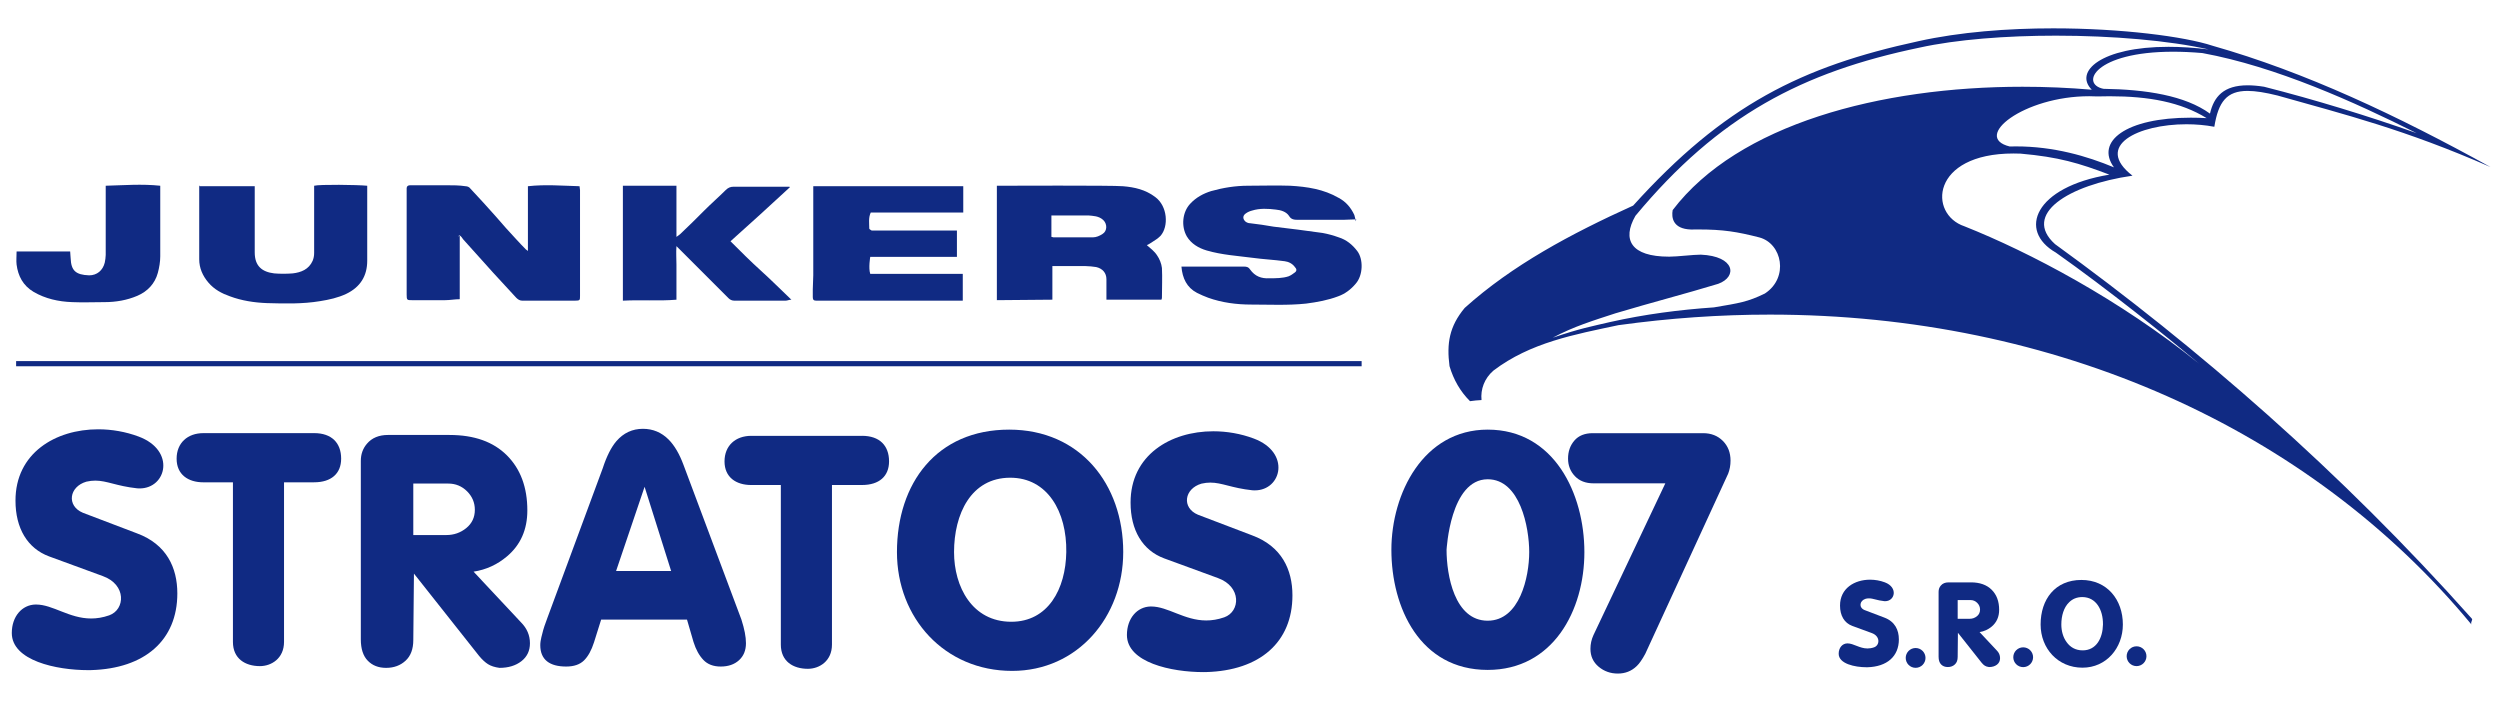
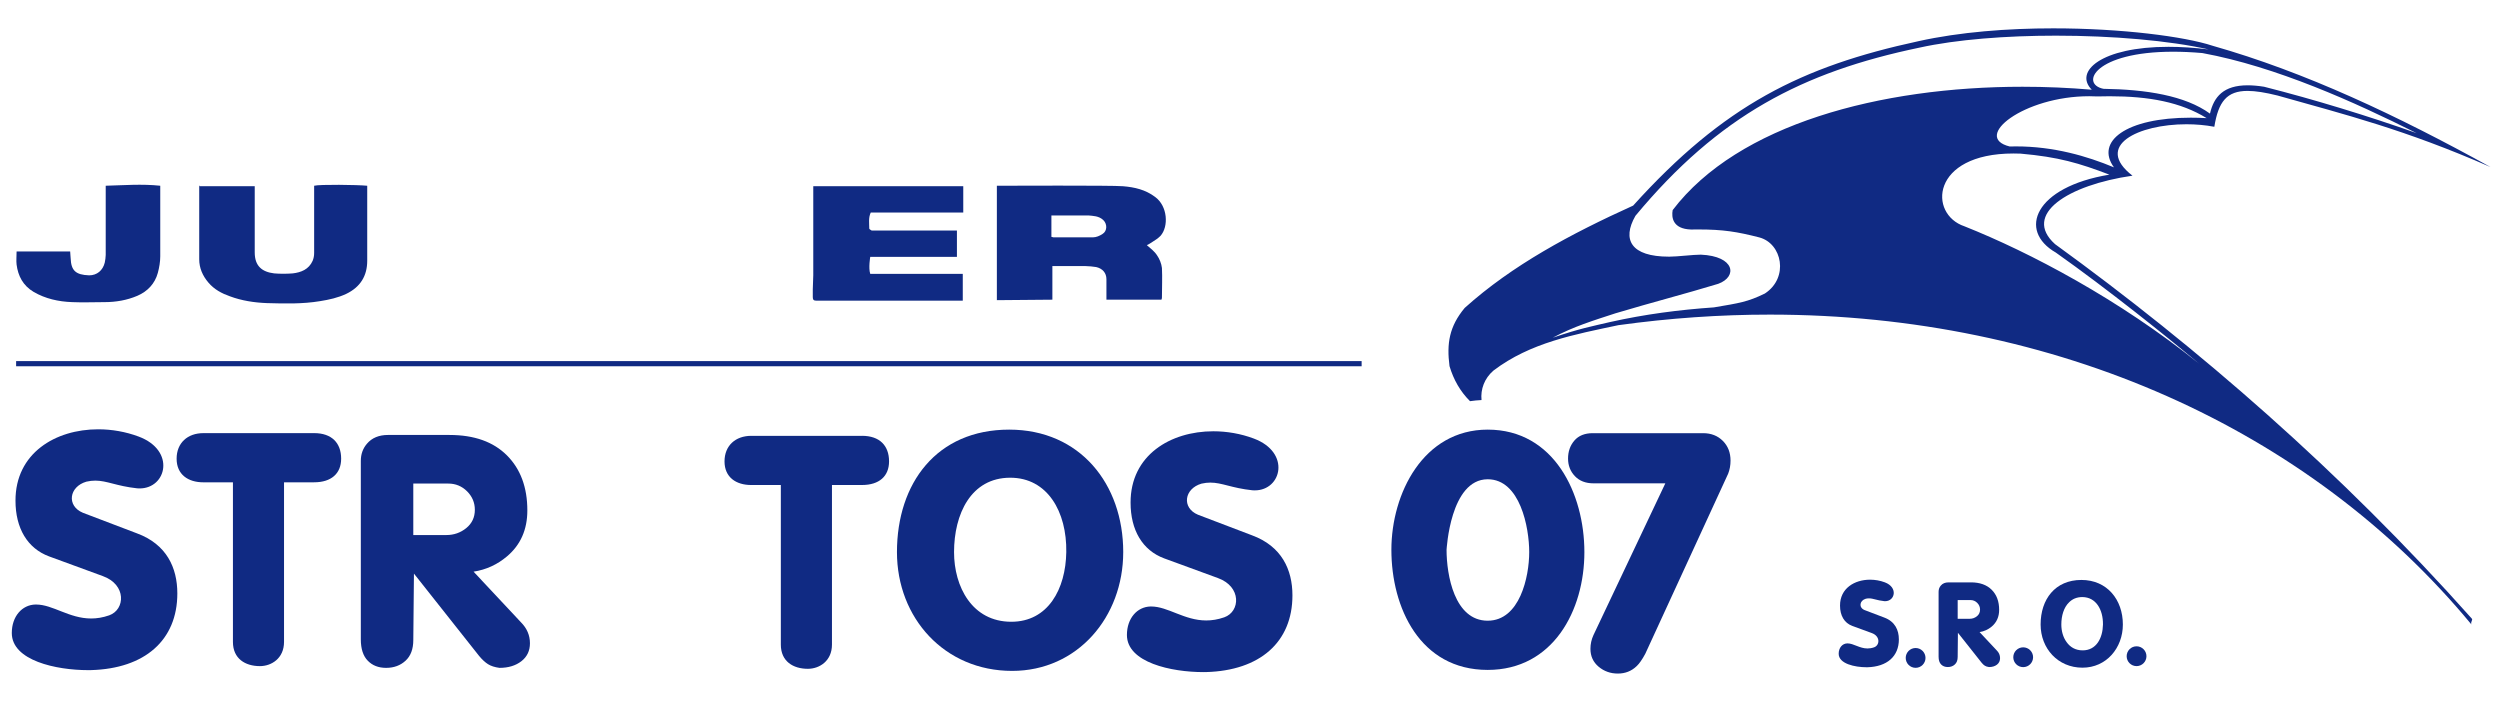
<svg xmlns="http://www.w3.org/2000/svg" version="1.1" viewBox="0 0 483.786 136.417">
  <defs>
    <style>
      .cls-1 {
        fill: #102a83;
      }
    </style>
  </defs>
  <g>
    <g id="Calque_1">
      <path class="cls-1" d="M428.505,24.532c.78-4.855,2.41-6.939,6.427-6.939,1.552,0,3.458.311,5.805.893,13.115,3.703,24.616,6.562,41.221,13.844-18.074-9.98-35.793-18.365-53.792-23.475-5.456-1.797-17.619-3.369-30.832-3.369-8.791,0-18.051.697-26.107,2.491-22.6,4.892-37.642,12.376-55.189,31.811-12.059,5.462-23.409,11.532-32.597,19.801-2.997,3.596-3.504,6.896-2.94,11.261.791,2.641,2.072,4.896,3.968,6.784.726-.106,1.468-.181,2.229-.218-.214-2.07.554-4.195,2.305-5.702,7.144-5.43,15.713-6.988,24.181-8.788,9.919-1.373,19.715-2.044,29.338-2.044,55.174.003,104.409,22.067,135.742,59.971-.242-.432.302-.878.081-1.126-25.422-28.532-53.078-52.485-80.671-72.488-6.361-5.739,2.459-11.434,14.993-13.242-7.506-5.799,1.111-9.951,10.443-9.951,1.808,0,3.645.155,5.396.487ZM467.644,25.765c-9.179-3.265-19.816-6.519-29.508-8.978-1.183-.19-2.237-.279-3.179-.279-4.656,0-6.539,2.191-7.296,5.479-4.809-3.501-12.396-4.679-20.619-4.8-4.59-.939-1.713-7.178,13.478-7.178,1.728,0,3.619.081,5.672.259,14.296,2.626,29.479,9.502,41.451,15.497ZM341.537,56.796c-3.357,1.641-4.967,1.857-9.862,2.686-6.718.466-13.334,1.322-20.092,2.836-3.519.829-5.813,1.229-11.1,3.032,4.022-2.168,7.915-3.34,12.128-4.719,7.083-2.119,13.498-3.763,19.888-5.707,3.781-1.382,3.242-5.361-3.366-5.644-1.515,0-4.518.386-6.061.386h-.121c-7.308,0-9.13-3.268-6.47-7.904,16.127-19.407,32.324-27.82,54.941-32.54,7.213-1.589,16.801-2.321,26.421-2.321,10.956,0,21.952.947,29.56,2.663-2.839-.348-5.433-.504-7.777-.504-13.012,0-18.333,4.8-14.837,8.301-4.428-.38-8.923-.573-13.415-.573-27.521,0-55.036,7.265-67.688,23.867-.251,1.391-.029,3.645,3.556,3.76.478-.009.936-.012,1.373-.012,4.881,0,7.55.446,11.817,1.535,4.446,1.157,5.785,7.794,1.106,10.855ZM397.834,48.877c9.977,7.043,21.777,16.502,27.717,21.5-15.407-12.422-32.77-21.561-45.396-26.582-7.014-2.335-6.565-14.092,9.476-14.092.443,0,.896.009,1.362.026,7.377.651,11.33,1.831,17.204,4.066-14.506,2.396-17.76,10.841-10.363,15.082ZM409.081,32.387c-5.189-2.171-11.659-4.057-18.938-4.057-.412,0-.823.006-1.241.017-7.322-1.8,2.661-9.726,15.399-9.726.51,0,1.019.014,1.538.04.818-.023,1.624-.035,2.413-.035,7.619,0,13.752,1.143,18.768,4.236-1.071-.06-2.102-.089-3.092-.089-12.543,0-18.483,4.61-14.846,9.614Z" />
      <path class="cls-1" d="M91.642,110.625c2.424-.377,4.575-1.359,6.456-2.948,2.632-2.217,3.95-5.18,3.95-8.9,0-4.472-1.319-8.022-3.95-10.654-2.638-2.635-6.329-3.95-11.097-3.95v-.003h-11.912c-1.754,0-3.115.562-4.074,1.69-.795.924-1.192,2.027-1.192,3.326v34.538c0,1.84.449,3.219,1.35,4.138.895.921,2.076,1.379,3.542,1.379,1.503,0,2.756-.458,3.758-1.379,1.005-.919,1.506-2.257,1.506-4.011l.124-12.851,12.6,15.92c.587.711,1.163,1.244,1.725,1.601.564.357,1.307.596,2.226.72,1.713,0,3.127-.426,4.233-1.281,1.109-.858,1.664-2.021,1.664-3.481,0-1.546-.587-2.905-1.756-4.074l-9.151-9.778ZM86.373,103.539h-6.395v-9.963h6.769c1.422,0,2.635.501,3.64,1.5,1.002,1.005,1.503,2.197,1.503,3.576,0,1.46-.556,2.64-1.661,3.539-1.106.898-2.393,1.348-3.855,1.348Z" />
      <path class="cls-1" d="M233.413,130.055c10.369-.288,16.692-5.767,16.692-14.843,0-4.987-2.09-9.513-7.829-11.624l-10.455-3.982c-3.185-1.333-2.675-5.036.682-6.015.619-.141,1.178-.202,1.716-.202,2.257,0,4.1,1.054,8.117,1.486.164.014.323.02.478.02,5.212,0,7.02-7.334-.187-10.032-2.508-.939-5.194-1.405-7.832-1.405-8.275,0-16.038,4.613-16.012,13.818,0,5.289,2.283,9.211,6.496,10.775l10.397,3.807c4.624,1.67,4.348,6.499,1.238,7.599-1.247.435-2.401.61-3.484.61-4.264,0-7.409-2.704-10.668-2.704h-.112c-2.6.058-4.575,2.292-4.575,5.517,0,5.341,8.624,7.181,14.788,7.181.187,0,.369-.003.55-.006Z" />
      <path class="cls-1" d="M217.361,106.842c0-13.193-8.385-23.703-22.065-23.703-14.034,0-21.719,10.351-21.722,23.703,0,12.77,9.211,22.986,22.286,22.986,12.681,0,21.5-10.449,21.5-22.986ZM195.702,120.32c-7.581,0-11.083-6.784-11.08-13.478,0-7.337,3.254-14.397,10.878-14.397,7.201,0,10.965,6.579,10.841,14.397-.109,7.147-3.521,13.478-10.639,13.478Z" />
      <path class="cls-1" d="M172.045,89.287c0-3.058-1.831-4.95-5.226-4.95v.003h-21.443c-3.041,0-5.171,1.892-5.171,4.95,0,3.049,2.208,4.567,5.171,4.567h5.727v30.887c0,3.239,2.378,4.679,5.229,4.679,2.217,0,4.665-1.494,4.665-4.679v-30.89h5.822c3.306,0,5.226-1.687,5.226-4.567Z" />
-       <path class="cls-1" d="M143.476,119.897l-11.218-29.96c-.795-2.131-1.754-3.76-2.882-4.889-1.379-1.376-3.032-2.067-4.955-2.067-2.044,0-3.758.795-5.137,2.387-1.005,1.175-1.88,2.905-2.635,5.217l-10.717,28.978c-.504,1.339-.757,2.134-.818,2.384-.193.835-.561,1.889-.561,2.894,0,2.851,1.834,4.143,5.013,4.143,1.503,0,2.652-.395,3.447-1.181.795-.783,1.443-1.952,1.941-3.519l1.379-4.388h16.611l1.258,4.325c.458,1.463,1.094,2.623,1.912,3.481.812.855,1.929,1.281,3.354,1.281,1.463,0,2.64-.403,3.542-1.221.895-.815,1.345-1.912,1.345-3.291,0-.625-.072-1.313-.219-2.067-.147-.754-.366-1.589-.659-2.508ZM119.221,110.499l5.517-16.297,5.137,16.297h-10.654Z" />
      <path class="cls-1" d="M308.355,93.531h13.91l-13.91,29.375c-.392.861-.582,1.745-.582,2.649,0,1.425.527,2.577,1.584,3.464,1.057.884,2.295,1.325,3.717,1.325,1.425,0,2.632-.472,3.625-1.422.515-.475,1.077-1.273,1.682-2.396l16.047-34.872c.299-.777.455-1.615.455-2.522,0-1.552-.498-2.825-1.489-3.815-.993-.993-2.266-1.492-3.818-1.492h-21.351c-1.552,0-2.735.478-3.556,1.425-.821.947-1.229,2.113-1.229,3.496,0,1.333.441,2.465,1.325,3.395.884.927,2.082,1.391,3.591,1.391Z" />
      <path class="cls-1" d="M287.894,83.139c-12.479,0-18.641,12.381-18.641,23.254,0,11.137,5.488,23.245,18.641,23.245,12.638,0,18.707-11.494,18.707-22.796,0-11.299-5.851-23.703-18.707-23.703ZM287.894,120.116c-6.461,0-7.963-8.891-7.964-13.719,0,0-0.0.001-0.0.001v-.009c0,.002 0.0.005 0.0.007.019-.032.677-13.647,7.964-13.65,6.274,0,8.031,9.352,8.031,14.092,0,4.809-1.834,13.277-8.031,13.277Z" />
      <path class="cls-1" d="M66.018,88.765c0-3.055-1.831-4.95-5.232-4.95v.003h-21.437c-3.044,0-5.171,1.892-5.171,4.95,0,3.049,2.208,4.567,5.171,4.567h5.727v30.89c0,3.239,2.378,4.679,5.226,4.679,2.217,0,4.662-1.494,4.662-4.679v-30.893h5.822c3.311,0,5.232-1.687,5.232-4.567Z" />
      <path class="cls-1" d="M17.625,129.675c10.371-.288,16.692-5.767,16.692-14.84,0-4.99-2.09-9.519-7.829-11.63l-10.455-3.979c-3.185-1.336-2.678-5.036.682-6.018.622-.141,1.181-.202,1.719-.202,2.257,0,4.1,1.057,8.114,1.492.158.014.317.02.469.02,5.217,0,7.031-7.337-.184-10.037-2.505-.936-5.191-1.405-7.826-1.405-8.275,0-16.038,4.613-16.009,13.824,0,5.284,2.283,9.205,6.496,10.769l10.4,3.812c4.621,1.664,4.345,6.493,1.235,7.596-1.25.435-2.404.61-3.487.61-4.267,0-7.414-2.704-10.671-2.704h-.107c-2.6.06-4.581,2.295-4.581,5.517,0,5.341,8.609,7.181,14.771,7.181.193,0,.383-.003.57-.006Z" />
      <path class="cls-1" d="M386.44,128.622c.403-.314.602-.734.602-1.267,0-.561-.21-1.057-.636-1.48l-3.329-3.556c.881-.138,1.664-.495,2.35-1.071.956-.809,1.437-1.886,1.437-3.239,0-1.624-.481-2.917-1.437-3.873-.959-.959-2.303-1.44-4.037-1.44v.003h-4.328c-.642,0-1.137.204-1.486.619-.288.334-.429.734-.429,1.206v12.557c0,.665.161,1.166.487,1.5.331.337.757.501,1.29.501.547,0,1.005-.161,1.368-.501.366-.331.547-.818.547-1.457l.046-4.673,4.584,5.79c.207.259.42.455.625.582.207.132.472.219.809.262.622,0,1.134-.153,1.538-.464ZM382.565,119.252c-.403.325-.87.492-1.402.492h-2.324 0v-3.625h2.462c.515,0,.956.181,1.322.547.363.366.544.8.544,1.299,0,.53-.199.962-.602,1.287Z" />
      <path class="cls-1" d="M367.457,123.727c0-1.817-.76-3.461-2.848-4.23l-3.801-1.445c-1.157-.484-.973-1.831.248-2.188.222-.052.426-.072.619-.072.821,0,1.492.383,2.954.541.058.003.115.006.173.006,1.898,0,2.554-2.669-.069-3.651-.91-.34-1.886-.51-2.845-.51-3.009,0-5.834,1.676-5.816,5.027,0,1.923.829,3.346,2.361,3.916l3.781,1.385c1.679.605,1.578,2.358.449,2.761-.452.158-.872.222-1.264.222-1.552,0-2.698-.982-3.881-.982h-.043c-.944.02-1.664.832-1.664,2.004,0,1.944,3.138,2.612,5.379,2.612h.199c3.769-.107,6.07-2.096,6.07-5.396Z" />
      <path class="cls-1" d="M402.988,129.206c4.613,0,7.817-3.798,7.817-8.356,0-4.797-3.046-8.621-8.022-8.621-5.102,0-7.898,3.763-7.895,8.621,0,4.642,3.349,8.356,8.1,8.356ZM400.397,116.557c.628-.628,1.466-1.016,2.548-1.016,2.658,0,4.04,2.427,4.011,5.307-.055,2.658-1.293,5.007-3.93,5.007-1.414,0-2.442-.648-3.115-1.607-.682-.924-1.014-2.162-1.014-3.398,0-1.676.469-3.308,1.5-4.293Z" />
      <path class="cls-1" d="M413.454,125.068c-1.057,0-1.915.861-1.915,1.921,0,1.054.858,1.915,1.915,1.915,1.057,0,1.915-.861,1.915-1.915,0-1.06-.858-1.921-1.915-1.921Z" />
      <path class="cls-1" d="M391.517,129.1c1.054,0,1.915-.861,1.915-1.915,0-1.057-.861-1.918-1.915-1.918-1.057,0-1.918.861-1.918,1.918,0,1.054.861,1.915,1.918,1.915Z" />
      <path class="cls-1" d="M372.613,127.32c0-1.06-.858-1.921-1.915-1.921-1.057,0-1.915.861-1.915,1.921,0,1.051.858,1.915,1.915,1.915,1.057,0,1.915-.864,1.915-1.915Z" />
      <g id="Calque_1-2" data-name="Calque_1">
        <g>
-           <path class="cls-1" d="M88.967,45.65v12.25c-.942,0-1.885.188-2.827.188h-6.408c-.942,0-1.037,0-1.037-1.037v-20.637c0-.377.283-.565.66-.565h7.068c1.225,0,2.45,0,3.675.188.377,0,.754.188.942.471,1.696,1.79,3.298,3.581,4.9,5.371.66.754,1.319,1.508,1.979,2.262,1.319,1.414,2.544,2.827,3.864,4.146,0,0,.188.094.377.283v-11.402c0-3.487,0-.754,0-1.131,3.392-.377,6.596-.094,9.989,0,0,.283.094.471.094.754v20.449c0,.848,0,.942-.942.942h-10.272c-.471,0-.848-.283-1.131-.565-1.508-1.602-2.921-3.204-4.429-4.806-1.979-2.167-3.864-4.335-5.843-6.502-.188-.283-.377-.565-.66-.754-.094,0-.188.094-.377.188" />
          <path class="cls-1" d="M203.462,41.692v4.146c.188,0,.283.094.377.094h7.633c.66,0,1.319-.283,1.885-.66.942-.565.942-1.979.094-2.733-.848-.754-1.885-.754-2.827-.848h-7.162M192.625,35.944c1.979,0,22.522-.094,24.689.094,2.262.188,4.335.66,6.219,2.073,2.45,1.79,2.639,5.748,1.037,7.539-.471.471-1.037.848-1.508,1.131-.377.283-.754.471-1.131.66.754.66,1.508,1.225,1.979,1.979.471.66.848,1.602.942,2.45.094,1.885,0,3.769,0,5.654,0,.094,0,.283-.094.471h-10.648v-3.958c0-1.225-.754-2.073-1.979-2.356-.66-.094-1.414-.188-2.073-.188h-6.408v6.502c-1.225,0-9.518.094-10.743.094v-22.145h-.283Z" />
-           <path class="cls-1" d="M262.453,42.446c-.942,0-1.696.094-2.544.094h-8.764c-.754,0-1.319-.094-1.696-.754-.565-.848-1.602-1.131-2.544-1.225-1.508-.188-3.11-.283-4.617.188-.377.094-.848.283-1.225.565-.66.471-.565,1.131,0,1.602.283.188.565.283.848.283,1.508.188,3.016.377,4.523.66,3.11.377,6.314.754,9.518,1.225,1.037.188,2.073.471,3.11.848,1.508.471,2.639,1.414,3.581,2.639,1.225,1.602,1.131,4.712-.283,6.314-.942,1.131-2.073,1.979-3.392,2.45-1.979.754-4.052,1.131-6.219,1.414-3.581.377-7.162.188-10.648.188-2.827,0-5.654-.377-8.293-1.319-.754-.283-1.414-.565-2.167-.942-1.979-1.037-2.827-2.827-3.015-5.089h12.062c.565,0,.942.094,1.225.565.942,1.319,2.167,1.79,3.769,1.696,1.225,0,2.544,0,3.675-.377.471-.188.848-.471,1.225-.754s.377-.66,0-1.037c-.471-.66-1.225-1.037-1.979-1.131-2.073-.283-4.146-.377-6.219-.66-2.921-.377-5.937-.565-8.858-1.414-1.602-.471-3.015-1.319-3.864-2.733-1.131-1.979-.848-4.712.66-6.314,1.131-1.225,2.544-1.979,4.052-2.45,2.356-.66,4.712-1.037,7.162-1.037,2.733,0,5.466-.094,8.104,0,3.298.188,6.502.66,9.423,2.356,1.414.754,2.356,1.885,3.016,3.298.094.377.188.66.283,1.225" />
          <path class="cls-1" d="M38.646,36.038h10.648v12.816c0,2.639,1.414,3.769,3.769,4.052,1.131.094,2.356.094,3.581,0,1.602-.188,3.11-.754,3.864-2.45.188-.471.283-.942.283-1.508v-13.004c1.037-.283,8.387-.188,10.272,0v14.512c0,2.921-1.319,5.089-4.052,6.408-1.602.754-3.298,1.131-5.089,1.414-3.392.565-6.785.471-10.272.377-2.45-.094-4.9-.471-7.162-1.319-1.602-.565-3.015-1.319-4.146-2.639s-1.79-2.827-1.79-4.523v-13.664c0-4.523,0-.377,0-.66" />
          <path class="cls-1" d="M157.475,36.038h28.93v5.089h-17.905c-.471,1.037-.283,2.073-.283,3.11,0,.094.283.283.471.377h16.491v5.089h-16.774s-.377,2.167,0,3.298h17.905v5.183h-28.365c-.471,0-.66-.188-.66-.66v-1.508c0-.942.094-1.79.094-2.733v-17.245" />
-           <path class="cls-1" d="M152.858,36.227c-1.979,1.79-3.864,3.581-5.748,5.277s-3.769,3.392-5.748,5.183c1.979,1.979,3.864,3.864,5.843,5.654,1.979,1.79,3.864,3.675,5.937,5.654-.471,0-.754.188-1.131.188h-9.895c-.471,0-.848-.188-1.131-.471-2.639-2.639-5.277-5.277-7.916-7.916-.66-.66-1.319-1.319-2.167-2.167-.094,1.319,0,2.45,0,3.581v6.785c-3.392.283-6.879,0-10.366.188v-22.239h10.366v9.895c.377-.283.565-.377.754-.565,1.602-1.508,3.204-3.11,4.712-4.617,1.319-1.319,2.733-2.544,4.052-3.864.471-.471.942-.66,1.508-.66h10.837" />
          <path class="cls-1" d="M3.119,48.665h10.46c0,.471.094.942.094,1.319.094,2.356.942,3.204,3.581,3.298,1.508,0,2.639-.942,3.015-2.45.094-.471.188-1.037.188-1.508v-13.381c3.487-.094,6.973-.377,10.554,0v13.664c0,1.037-.188,2.167-.471,3.204-.565,2.073-1.979,3.581-3.958,4.429-1.979.848-4.146,1.225-6.314,1.225-2.073,0-4.241.094-6.314,0-2.639-.094-5.183-.66-7.445-1.979-2.073-1.225-3.015-3.11-3.298-5.277-.094-.754,0-1.602,0-2.544" />
        </g>
      </g>
      <rect class="cls-1" x="3.12" y="69.877" width="260.375" height="1" />
    </g>
  </g>
</svg>